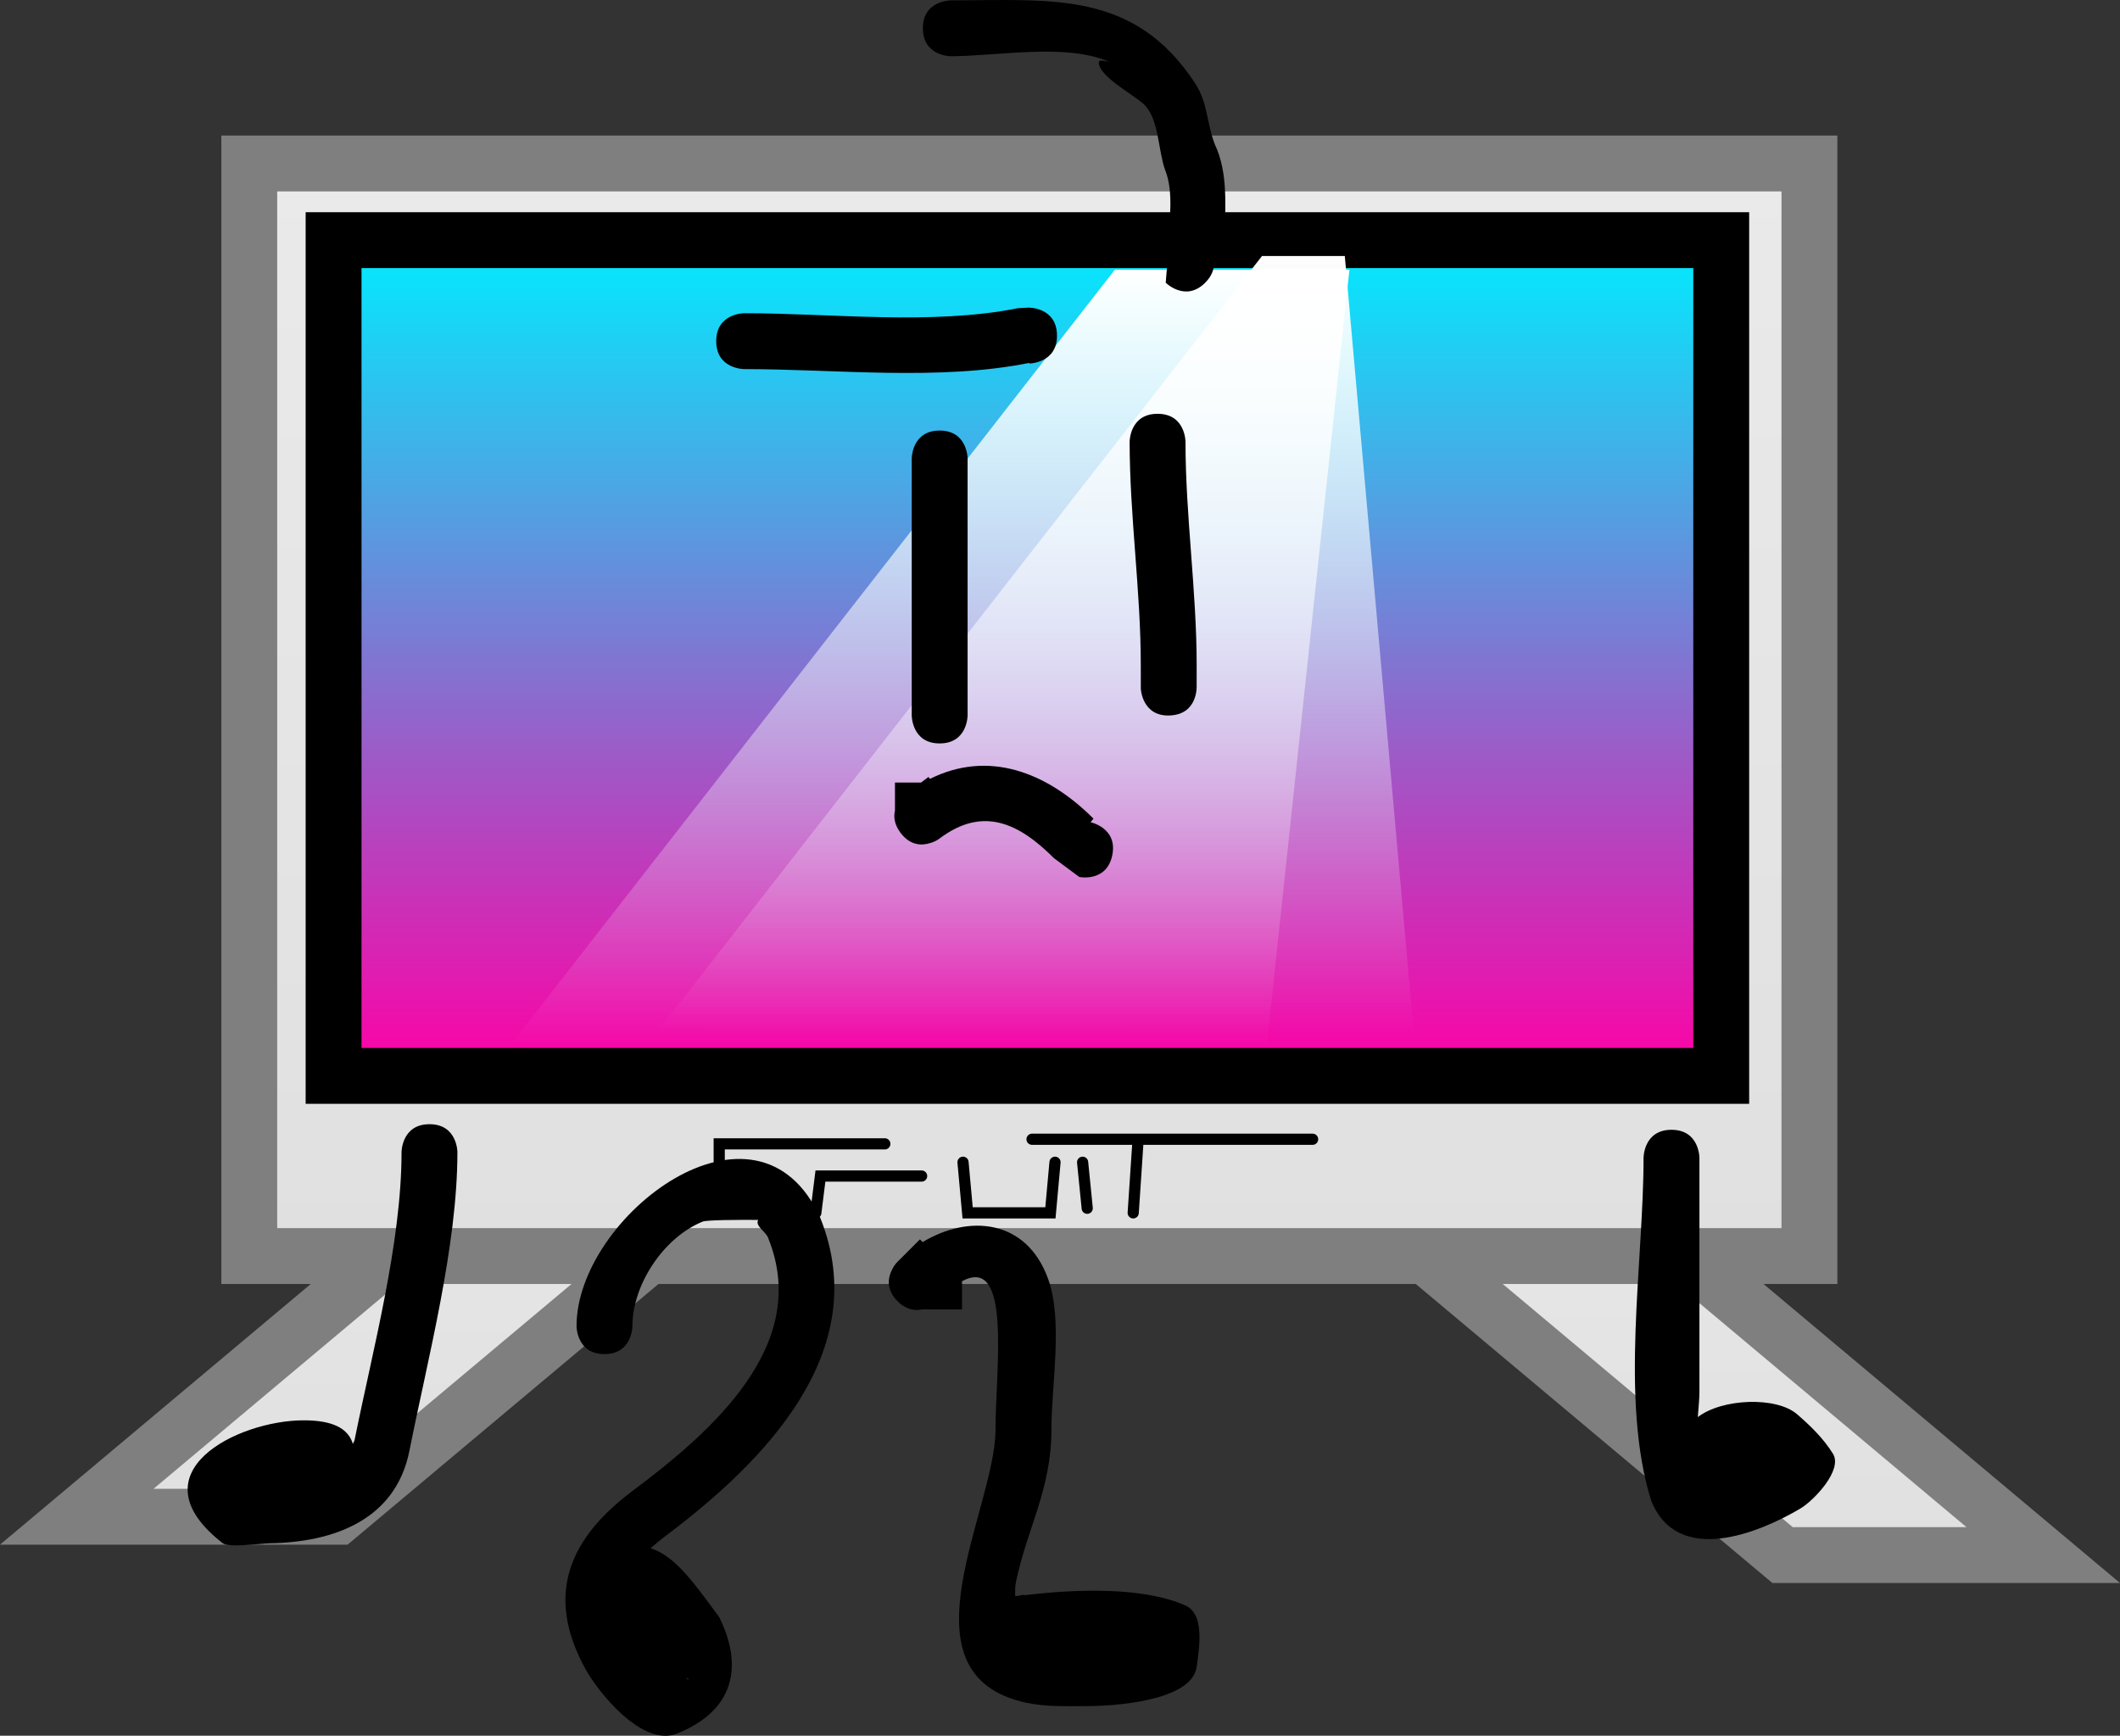
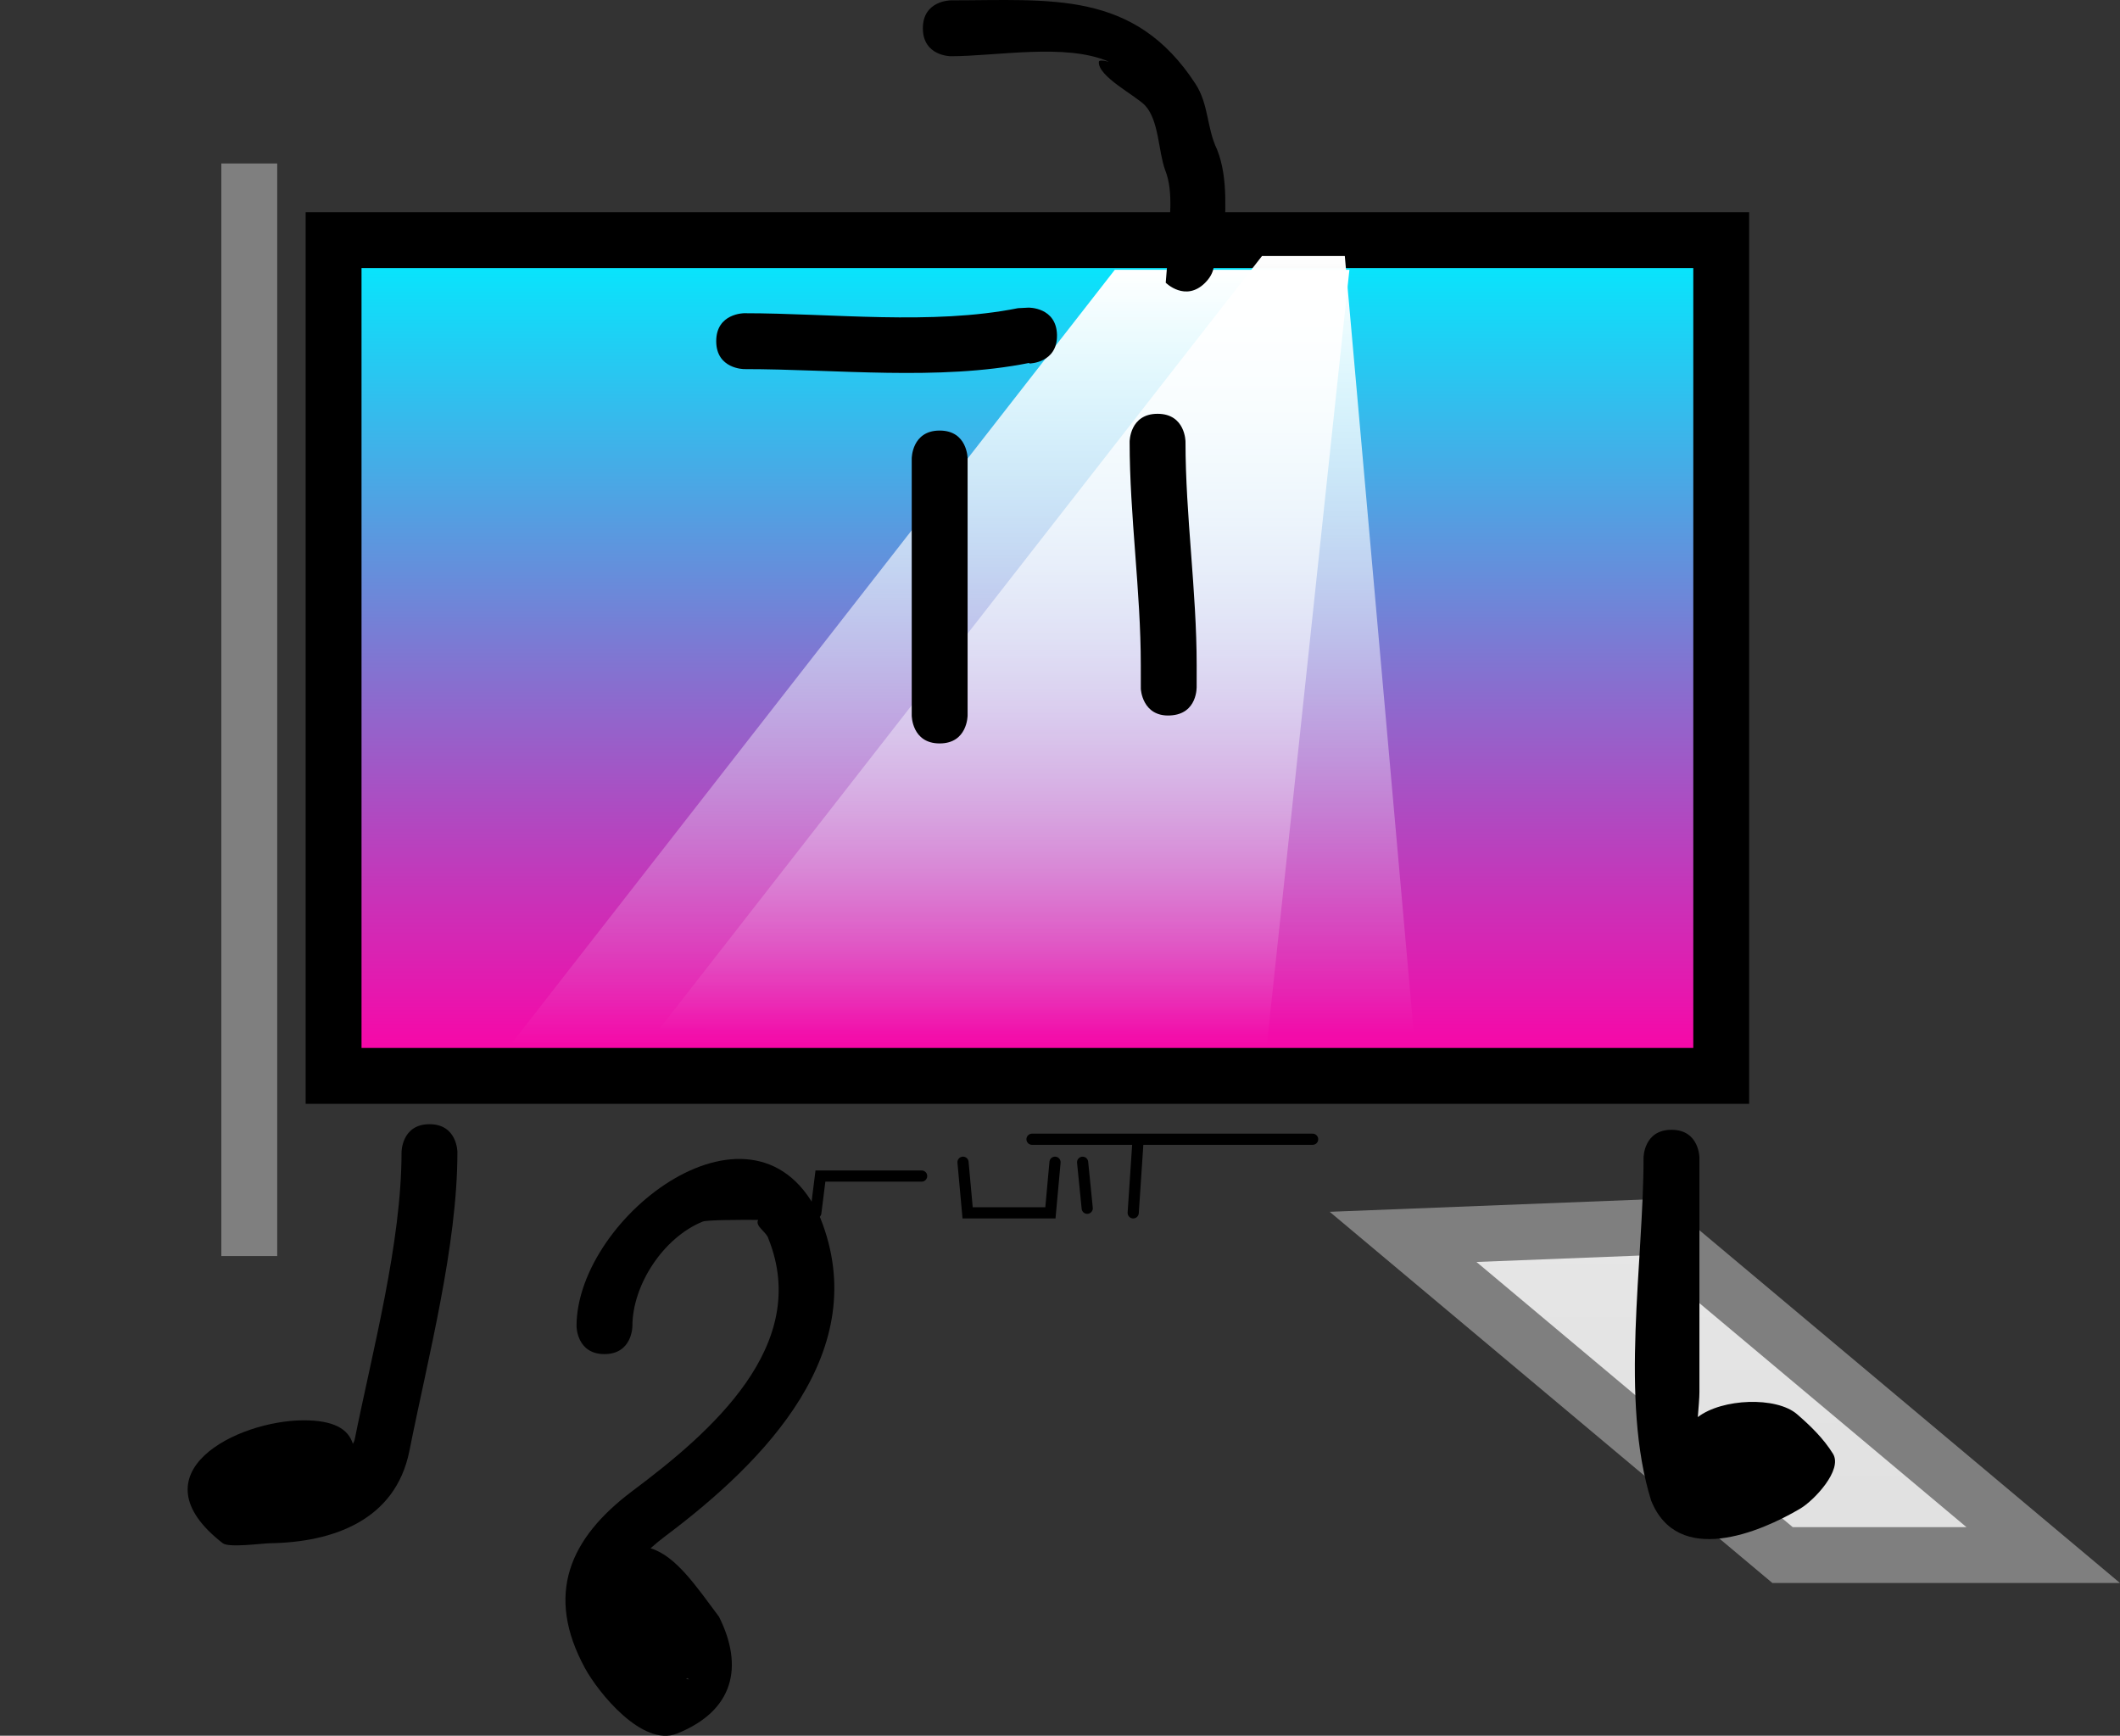
<svg xmlns="http://www.w3.org/2000/svg" version="1.1" width="94.87" height="77.668" viewBox="0,0,94.87,77.668">
  <rect x="0" y="0" width="94.87" height="77.668" fill="#333333" stroke="none" />
  <defs>
    <linearGradient x1="278.168" y1="187.077" x2="278.168" y2="210.75" gradientUnits="userSpaceOnUse" id="color-1">
      <stop offset="0" stop-color="#eaeaea" />
      <stop offset="1" stop-color="#e0e0e0" />
    </linearGradient>
    <linearGradient x1="201.832" y1="185.362" x2="201.832" y2="209.034" gradientUnits="userSpaceOnUse" id="color-2">
      <stop offset="0" stop-color="#eaeaea" />
      <stop offset="1" stop-color="#e0e0e0" />
    </linearGradient>
    <linearGradient x1="238.627" y1="148.481" x2="238.627" y2="197.37" gradientUnits="userSpaceOnUse" id="color-3">
      <stop offset="0" stop-color="#eaeaea" />
      <stop offset="1" stop-color="#e0e0e0" />
    </linearGradient>
    <linearGradient x1="238.542" y1="151.911" x2="238.542" y2="189.308" gradientUnits="userSpaceOnUse" id="color-4">
      <stop offset="0" stop-color="#00ecff" />
      <stop offset="1" stop-color="#ff00a5" />
    </linearGradient>
    <linearGradient x1="234.219" y1="153.238" x2="234.219" y2="188.026" gradientUnits="userSpaceOnUse" id="color-5">
      <stop offset="0" stop-color="#ffffff" />
      <stop offset="1" stop-color="#ffffff" stop-opacity="0" />
    </linearGradient>
    <linearGradient x1="240.806" y1="152.62" x2="240.806" y2="187.409" gradientUnits="userSpaceOnUse" id="color-6">
      <stop offset="0" stop-color="#ffffff" />
      <stop offset="1" stop-color="#ffffff" stop-opacity="0" />
    </linearGradient>
  </defs>
  <g transform="translate(-192.565,-141.166)">
    <g data-paper-data="{&quot;isPaintingLayer&quot;:true}" fill-rule="nonzero" stroke-linejoin="miter" stroke-miterlimit="10" stroke-dasharray="" stroke-dashoffset="0" style="mix-blend-mode: normal">
      <path d="M272.335,210.75l-16.982,-14.238l11.15,-0.437l17.497,14.675z" data-paper-data="{&quot;index&quot;:null}" fill="url(#color-1)" stroke="#7f7f7f" stroke-width="2.5" stroke-linecap="butt" />
-       <path d="M196,209.034l17.497,-14.675l11.15,0.437l-16.982,14.238z" fill="url(#color-2)" stroke="#7f7f7f" stroke-width="2.5" stroke-linecap="butt" />
-       <path d="M203.72,197.37v-48.889h69.817v48.889z" fill="url(#color-3)" stroke="#7f7f7f" stroke-width="2.5" stroke-linecap="butt" />
+       <path d="M203.72,197.37v-48.889v48.889z" fill="url(#color-3)" stroke="#7f7f7f" stroke-width="2.5" stroke-linecap="butt" />
      <path d="M207.493,189.308v-37.396h62.097v37.396z" fill="url(#color-4)" stroke="#000000" stroke-width="2.5" stroke-linecap="butt" />
      <path d="M215.487,187.82l26.966,-34.582h10.498l-3.705,34.788z" fill="url(#color-5)" stroke="none" stroke-width="0" stroke-linecap="butt" />
      <path d="M222.074,187.203l26.966,-34.582h3.705l3.088,34.788z" fill="url(#color-6)" stroke="none" stroke-width="0" stroke-linecap="butt" />
-       <path d="M224.75,195.437v-3.088h7.411" fill="none" stroke="#000000" stroke-width="0.5" stroke-linecap="round" />
      <path d="M224.75,193.996h2.882" fill="none" stroke="#000000" stroke-width="0.5" stroke-linecap="round" />
      <path d="M229.073,195.437l0.206,-1.647h4.529" fill="none" stroke="#000000" stroke-width="0.5" stroke-linecap="round" />
      <path d="M239.777,193.172l-0.206,2.264h-3.705l-0.206,-2.264" fill="none" stroke="#000000" stroke-width="0.5" stroke-linecap="round" />
      <path d="M241.218,195.231l-0.206,-2.058" fill="none" stroke="#000000" stroke-width="0.5" stroke-linecap="round" />
      <path d="M238.748,192.143h12.557" fill="none" stroke="#000000" stroke-width="0.5" stroke-linecap="round" />
      <path d="M243.482,192.349l-0.206,3.088" fill="none" stroke="#000000" stroke-width="0.5" stroke-linecap="round" />
      <path d="M268.543,204.575c1.087,-0.836 3.513,-0.928 4.439,-0.129c0.603,0.521 1.189,1.092 1.608,1.769c0.45,0.726 -0.851,2.092 -1.458,2.452c-1.805,1.071 -5.49,2.614 -6.679,-0.358c-1.408,-4.519 -0.339,-10.621 -0.339,-15.339c0,0 0,-1.25 1.25,-1.25c1.25,0 1.25,1.25 1.25,1.25c0,3.5 0,7 0,10.5c0,0.248 -0.036,0.649 -0.072,1.105z" fill="#000000" stroke="none" stroke-width="0.5" stroke-linecap="butt" />
      <path d="M208.355,205.774c0.043,-0.077 0.07,-0.137 0.078,-0.174c0.81,-4.03 2.101,-8.821 2.101,-12.88c0,0 0,-1.25 1.25,-1.25c1.25,0 1.25,1.25 1.25,1.25c0,4.208 -1.318,9.195 -2.149,13.37c-0.623,3.116 -3.435,4.085 -6.226,4.13c-0.381,0.006 -1.852,0.212 -2.125,0c-4.04,-3.135 0.636,-5.5 3.625,-5.5c1.323,0 1.988,0.375 2.197,1.054z" fill="#000000" stroke="none" stroke-width="0.5" stroke-linecap="butt" />
-       <path d="M245.615,213.007c0.851,0.378 0.632,1.828 0.5,2.75c-0.221,1.548 -3.789,1.75 -4.875,1.75c-0.924,0 -1.837,0.045 -2.745,-0.149c-5.851,-1.255 -1.38,-8.663 -1.38,-12.226c0,-2.723 0.734,-7.839 -1.5,-6.635v1.26h-1.793c-0.313,0.069 -0.702,0.022 -1.09,-0.366c-0.527,-0.527 -0.426,-1.053 -0.258,-1.393c0.063,-0.141 0.151,-0.268 0.258,-0.375v0l1,-1l0.121,0.121c2.044,-1.234 4.638,-1.052 5.614,1.643c0.679,1.877 0.149,4.749 0.149,6.745c0,2.688 -1.1,4.446 -1.589,6.839c-0.034,0.169 -0.04,0.385 -0.031,0.622l0.415,-0.069l0.004,0.023c2.263,-0.278 5.291,-0.389 7.202,0.46z" fill="#000000" stroke="none" stroke-width="0.5" stroke-linecap="butt" />
      <path d="M223.318,216.255c-0.016,0.011 -0.032,0.022 -0.048,0.033c0.109,0.028 0.166,0.038 0.09,-0.006c-0.014,-0.008 -0.029,-0.017 -0.042,-0.027zM221.678,210.446c1.141,0.344 2.046,1.707 3.062,3.062c1.121,2.241 0.66,4.207 -1.87,5.226c-1.562,0.629 -3.542,-1.851 -4.123,-2.917c-1.801,-3.3 -0.704,-5.818 2.118,-7.934c3.513,-2.629 8,-6.51 6.089,-11.286c-0.081,-0.309 -0.607,-0.553 -0.464,-0.839c0.001,-0.002 0.002,-0.004 0.003,-0.006c-0.85,-0.005 -2.293,-0.001 -2.485,0.077c-1.764,0.717 -3.143,2.839 -3.143,4.678c0,0 0,1.25 -1.25,1.25c-1.25,0 -1.25,-1.25 -1.25,-1.25c0,-4.937 8.094,-11.087 10.911,-4.839c2.38,5.951 -2.492,10.894 -6.911,14.214c-0.246,0.184 -0.476,0.372 -0.687,0.563z" fill="#000000" stroke="none" stroke-width="0.5" stroke-linecap="butt" />
      <path d="M244.922,173.181c-1.249,0.057 -1.305,-1.192 -1.305,-1.192l-0.001,-1.057c0,-3.32 -0.5,-6.68 -0.5,-10c0,0 0,-1.25 1.25,-1.25c1.25,0 1.25,1.25 1.25,1.25c0,3.319 0.5,6.678 0.5,10l-0.001,0.943c0,0 0.057,1.249 -1.192,1.305z" fill="#000000" stroke="none" stroke-width="0.5" stroke-linecap="butt" />
-       <path d="M242.339,179.436c-0.253,1.224 -1.477,0.971 -1.477,0.971l-1.131,-0.84c-1.568,-1.568 -3.169,-2.338 -5.107,-0.891c-0.123,0.094 -0.264,0.166 -0.417,0.209c-0.357,0.117 -0.885,0.143 -1.329,-0.436c-0.01,-0.013 -0.019,-0.025 -0.029,-0.038c-0.267,-0.367 -0.299,-0.7 -0.234,-0.974v-1.255h1.167l0.333,-0.25l0.065,0.087c2.591,-1.294 5.201,-0.338 7.319,1.779l-0.131,0.16c0,0 1.224,0.253 0.971,1.477z" fill="#000000" stroke="none" stroke-width="0.5" stroke-linecap="butt" />
      <path d="M239.865,156.158c0.025,1.25 -1.225,1.274 -1.225,1.274l-0.029,-0.024c-4.036,0.807 -8.637,0.274 -12.745,0.274c0,0 -1.25,0 -1.25,-1.25c0,-1.25 1.25,-1.25 1.25,-1.25c3.929,0 8.401,0.545 12.255,-0.226l0.471,-0.024c0,0 1.25,-0.025 1.274,1.225z" fill="#000000" stroke="none" stroke-width="0.5" stroke-linecap="butt" />
      <path d="M234.615,174.432c-1.25,0 -1.25,-1.25 -1.25,-1.25c0,-3.625 0,-7.875 0,-11.5c0,0 0,-1.25 1.25,-1.25c1.25,0 1.25,1.25 1.25,1.25c0,3.625 0,7.25 0,10.875v0.625c0,0 0,1.25 -1.25,1.25z" fill="#000000" stroke="none" stroke-width="0.5" stroke-linecap="butt" />
      <path d="M246.499,153.816c-0.884,0.884 -1.768,0 -1.768,0l0.134,-1.634c0,-1.117 0.248,-2.389 -0.161,-3.411c-0.306,-0.838 -0.273,-2.205 -0.89,-2.879c-0.4,-0.437 -2.131,-1.304 -2.075,-1.96c0.012,-0.139 0.548,0.038 0.419,-0.017c-1.915,-0.823 -5.012,-0.233 -7.045,-0.233c0,0 -1.25,0 -1.25,-1.25c0,-1.25 1.25,-1.25 1.25,-1.25c4.482,0 8.208,-0.47 10.947,3.732c0.602,0.923 0.503,1.979 0.964,2.929c0.538,1.346 0.339,2.904 0.339,4.339l-0.866,-0.134c0,0 0.884,0.884 0,1.768z" fill="#000000" stroke="none" stroke-width="0.5" stroke-linecap="butt" />
    </g>
  </g>
</svg>